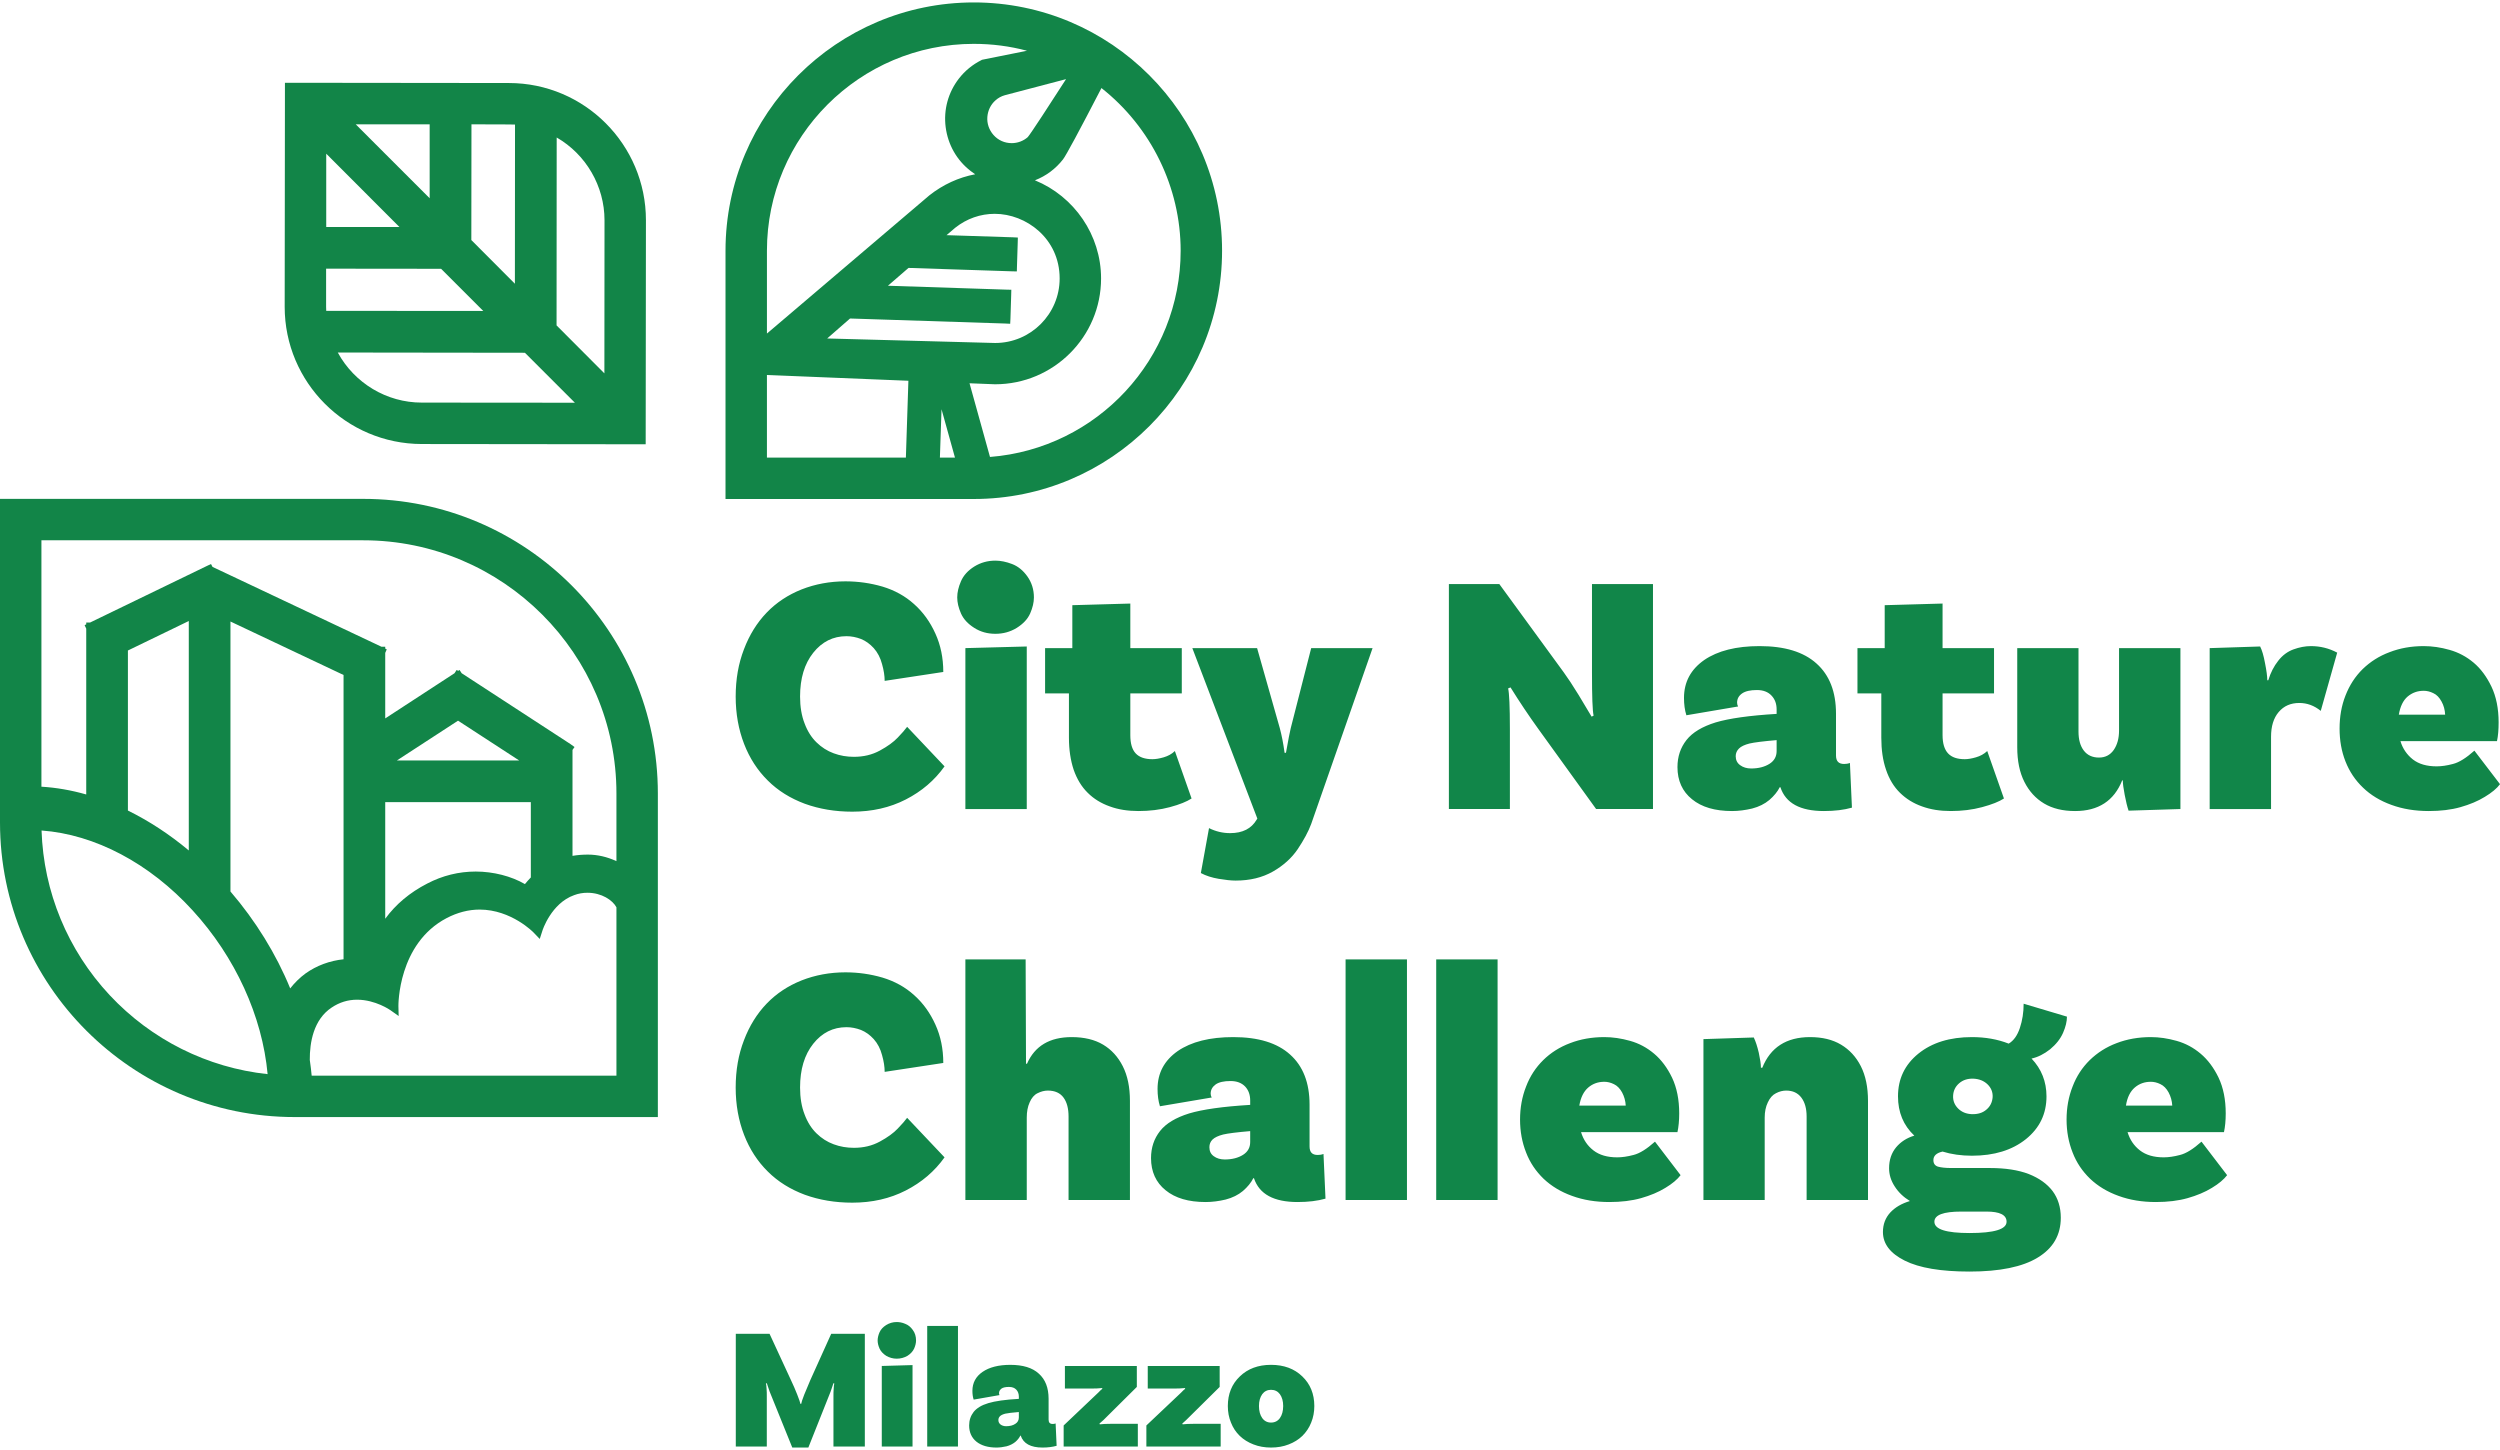
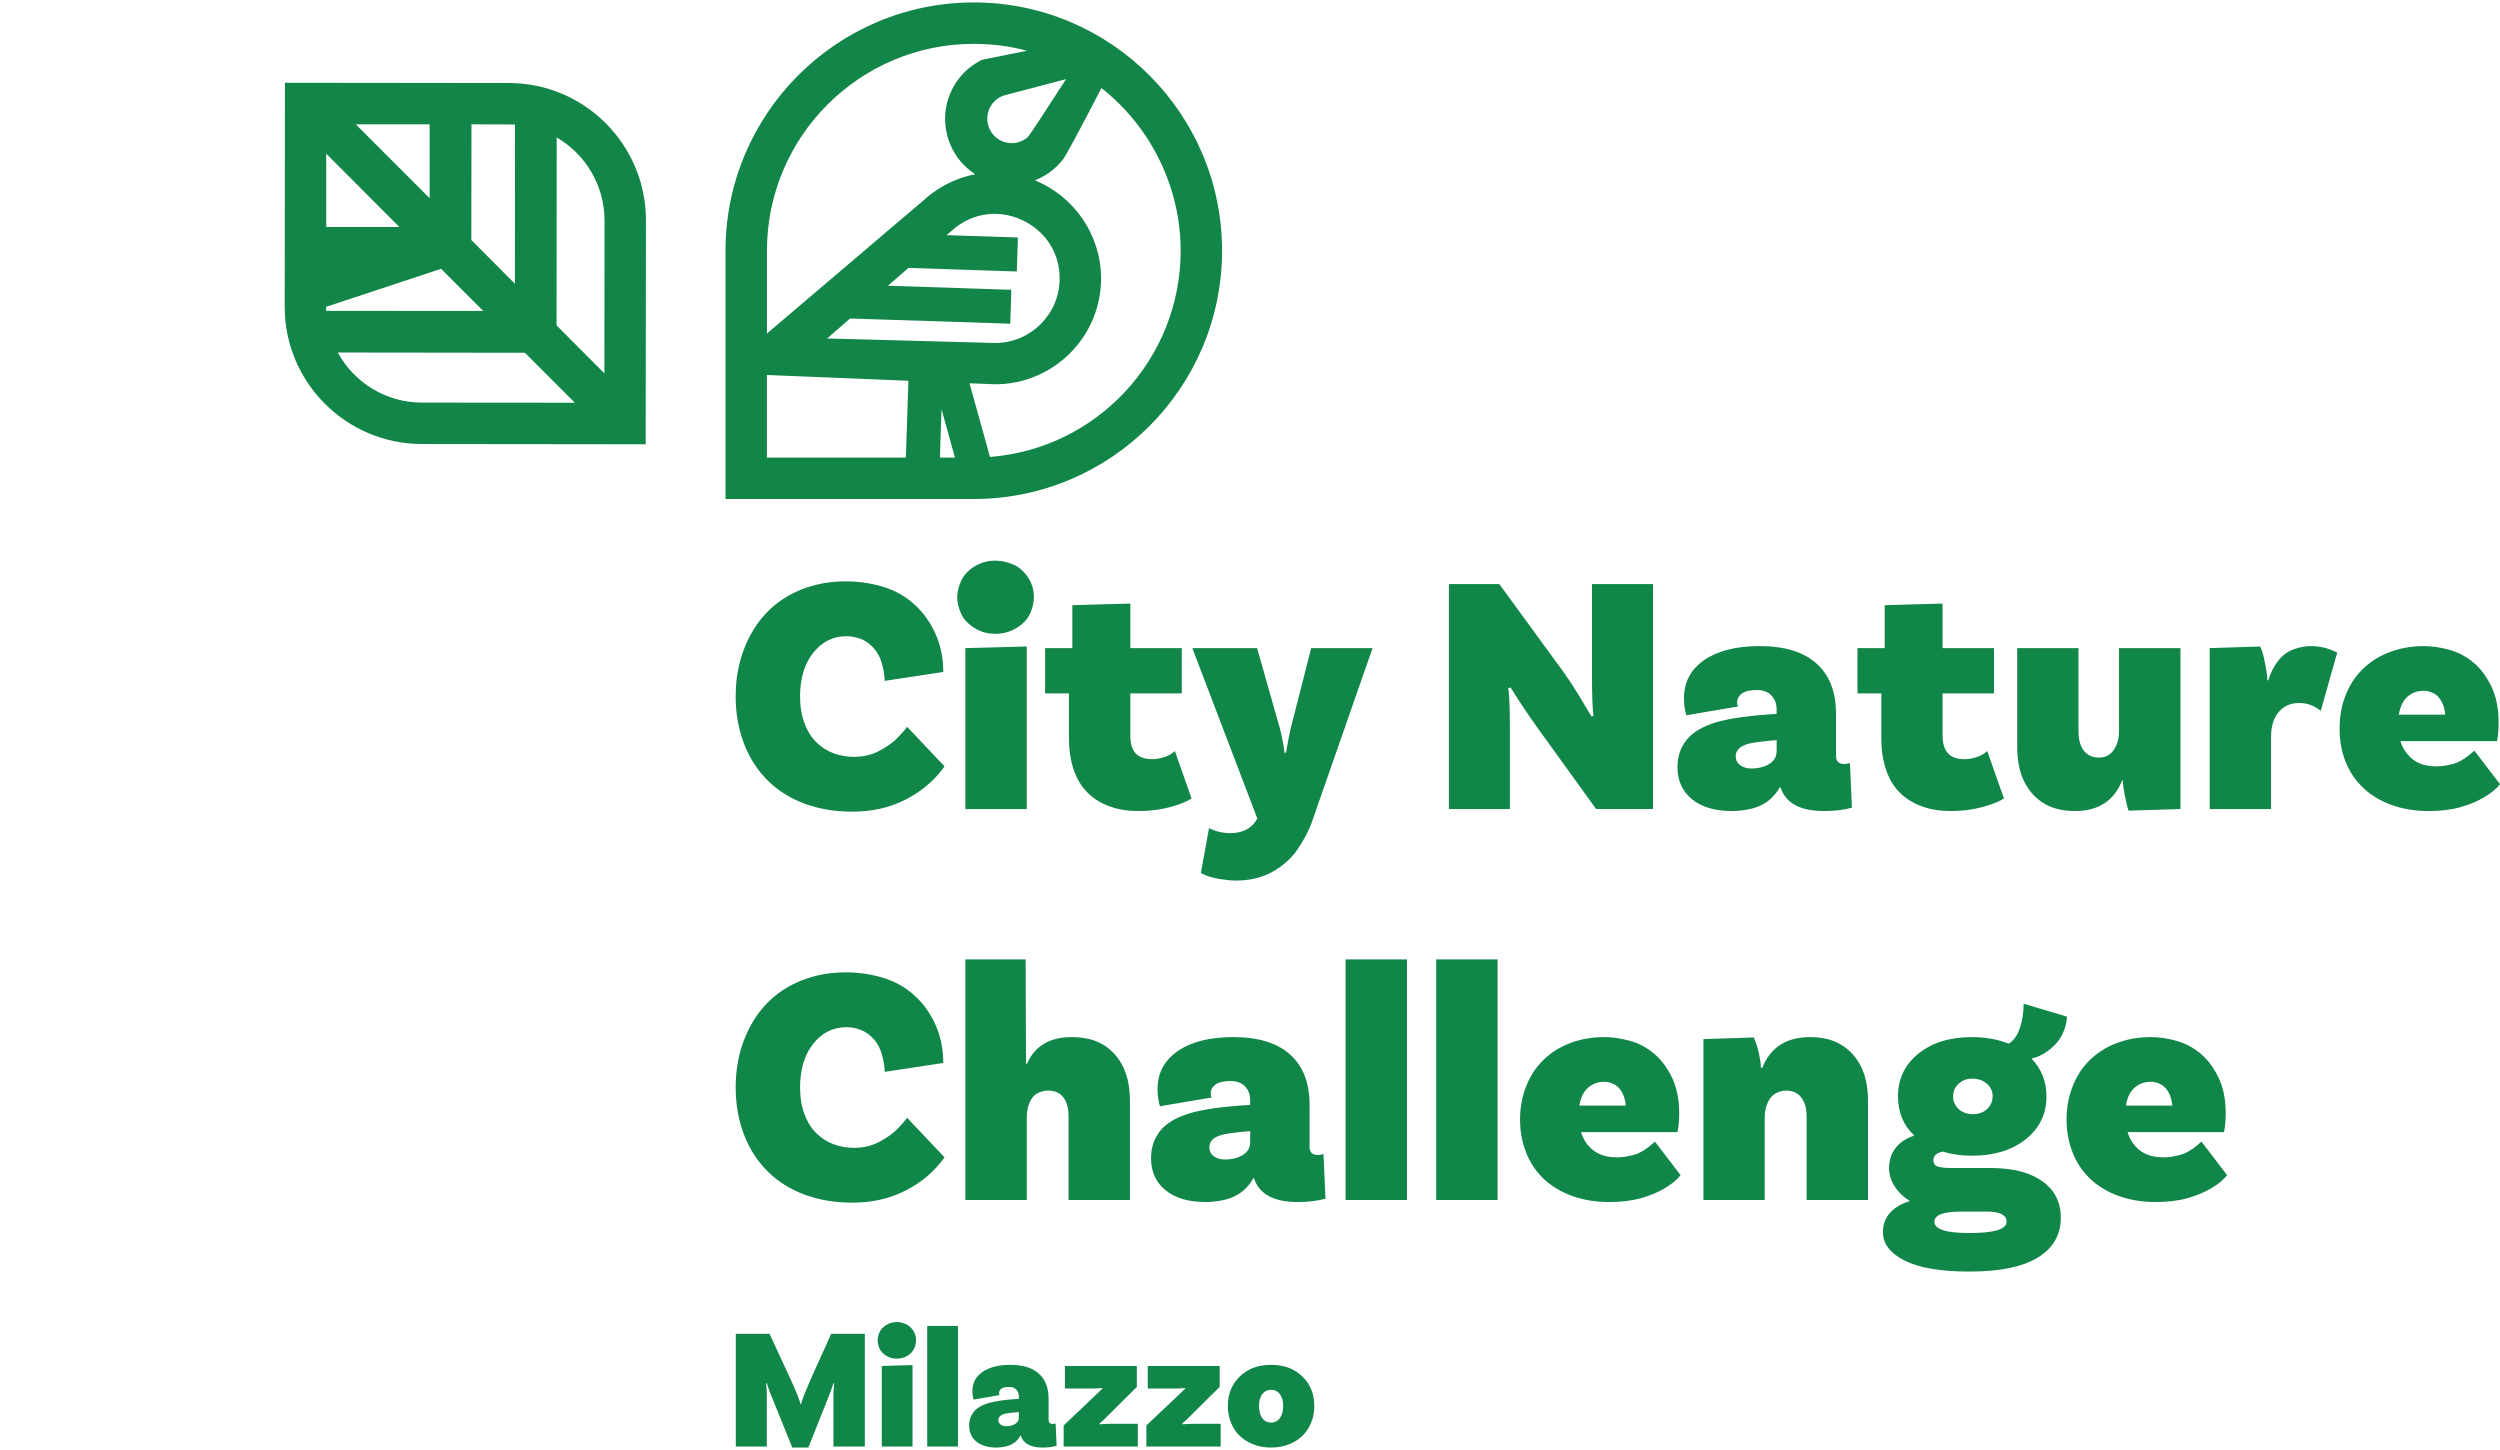
<svg xmlns="http://www.w3.org/2000/svg" xml:space="preserve" width="200px" height="116px" version="1.1" style="shape-rendering:geometricPrecision; text-rendering:geometricPrecision; image-rendering:optimizeQuality; fill-rule:evenodd; clip-rule:evenodd" viewBox="0 0 199.17 115.13">
  <defs>
    <style type="text/css"> .fil1 {fill:#118649;fill-rule:nonzero} .fil0 {fill:#128548;fill-rule:nonzero} </style>
  </defs>
  <g id="Livello_x0020_1">
-     <path class="fil0" d="M28.94 39.55l-28.54 0 -0.4 0 0 0.4 0 25.38c0,12.94 10.53,23.47 23.47,23.47l28.54 0 0.4 0 0 -0.4 0 -25.38c0,-12.94 -10.53,-23.47 -23.47,-23.47zm-10.58 31.24l0 0 0 -21.47 9.01 4.26 0 22.65c-1.09,0.11 -2.15,0.5 -3.03,1.13 -0.45,0.33 -0.86,0.73 -1.22,1.19 -1.12,-2.74 -2.76,-5.39 -4.76,-7.72l0 -0.04zm-11.49 -20.9l0 0 0 13.21c-1.19,-0.34 -2.39,-0.55 -3.57,-0.62l0 -19.63 25.64 0c11.12,0 20.17,9.05 20.17,20.17l0 5.39c-0.74,-0.34 -1.51,-0.52 -2.27,-0.52 -0.42,0 -0.83,0.03 -1.23,0.1l0 -8.44 0.16 -0.23 -0.33 -0.24 -8.66 -5.64 -0.17 -0.26 -0.11 0.07 -0.12 -0.07 -0.17 0.26 -5.52 3.6 0 -5.22 0.12 -0.28 -0.12 -0.06 0 -0.15 -0.3 0 -13.46 -6.36 -0.12 -0.23 -0.36 0.17 -9.27 4.49 -0.31 0 0 0.15 -0.13 0.06 0.13 0.28zm24.75 10.5l0 0 4.87 -3.17 4.87 3.17 -9.74 0zm-0.93 3.32l0 0 11.6 0 0 6c-0.17,0.17 -0.32,0.35 -0.47,0.53 -1.08,-0.63 -2.52,-1 -3.92,-1 -1.34,0 -2.65,0.32 -3.87,0.96 -1.38,0.71 -2.5,1.65 -3.34,2.8l0 -9.29zm-4.26 16.36l0 0c0.61,-0.41 1.29,-0.62 2.02,-0.62 1.46,0 2.65,0.83 2.66,0.84l0.65 0.46 -0.02 -0.79c0,-0.05 -0.05,-4.97 3.84,-7.01 0.86,-0.45 1.75,-0.68 2.63,-0.68 2.53,0 4.31,1.83 4.32,1.85l0.47 0.49 0.21 -0.65c0,-0.02 0.7,-2.19 2.53,-2.84 0.34,-0.13 0.7,-0.19 1.06,-0.19 1.13,0 2.01,0.59 2.31,1.16l0 13.41 -24.28 0c-0.04,-0.39 -0.08,-0.8 -0.15,-1.25 -0.01,-1.38 0.29,-3.22 1.75,-4.18zm-11.39 -30.79l0 0 0 18.28c-1.54,-1.29 -3.17,-2.35 -4.85,-3.18l0 -12.75 4.85 -2.35zm0.31 23.06l0 0c3.39,3.7 5.55,8.43 5.97,13.04 -4.8,-0.51 -9.26,-2.74 -12.58,-6.29 -3.35,-3.59 -5.27,-8.23 -5.43,-13.12 4.25,0.31 8.61,2.61 12.04,6.37z" />
    <path class="fil0" d="M77.58 0c-10.91,0 -19.78,8.87 -19.78,19.78l0 19.38 0 0.4 0.4 0 19.38 0c10.91,0 19.78,-8.87 19.78,-19.78 0,-10.91 -8.87,-19.78 -19.78,-19.78zm-1.5 36.26l0 0 -1.2 0 0.13 -3.85 1.07 3.85zm2.79 -0.05l0 0 -1.63 -5.87 2.02 0.08 0.01 0 0.01 0c4.65,0 8.44,-3.78 8.44,-8.43 0,-3.46 -2.14,-6.54 -5.27,-7.82 0.88,-0.34 1.66,-0.92 2.24,-1.67 0.24,-0.31 1.27,-2.22 3.06,-5.68 3.96,3.12 6.31,7.93 6.31,12.96 0,8.61 -6.64,15.76 -15.19,16.43zm-1.29 -32.91l0 0c1.44,0 2.86,0.18 4.24,0.55l-3.54 0.71 -0.05 0.01 -0.05 0.03c-0.7,0.35 -1.31,0.85 -1.79,1.47 -0.85,1.1 -1.23,2.48 -1.05,3.87 0.18,1.39 0.88,2.63 1.99,3.49 0.12,0.09 0.24,0.17 0.36,0.26 -1.32,0.25 -2.56,0.82 -3.65,1.68l-12.94 11.01 0 -6.6c0,-9.09 7.39,-16.48 16.48,-16.48zm4.3 7.43l0 0c-0.35,0.31 -0.81,0.48 -1.28,0.48 -0.56,0 -1.08,-0.23 -1.45,-0.65 -0.36,-0.41 -0.53,-0.92 -0.49,-1.44 0.04,-0.51 0.27,-0.99 0.65,-1.32 0.21,-0.19 0.46,-0.33 0.75,-0.41l4.87 -1.28c-1.24,1.93 -2.82,4.36 -3.05,4.62zm-14.16 14.45l0 0 12.36 0.4 0.4 0.02 0.02 -0.4 0.06 -1.91 0.01 -0.4 -0.4 -0.01 -9.43 -0.31c0.55,-0.48 1.11,-0.96 1.64,-1.42l8.22 0.27 0.41 0.01 0.01 -0.4 0.06 -1.9 0.01 -0.4 -0.4 -0.02 -5.28 -0.17 0.69 -0.59c0.92,-0.73 2.01,-1.11 3.15,-1.11 2.49,0 5.17,1.96 5.17,5.15 0,2.83 -2.3,5.14 -5.14,5.14l-13.38 -0.36c0.38,-0.33 0.95,-0.83 1.82,-1.59zm4.65 4.96l0 0 -0.2 6.12 -11.07 0 0 -6.58 11.27 0.46z" />
-     <path class="fil0" d="M40.54 6.42l-17.44 -0.02 -0.4 0 0 0.4 -0.02 17.45c0,6.02 4.89,10.92 10.92,10.93l17.44 0.02 0.4 0 0 -0.4 0.02 -17.45c0,-6.02 -4.89,-10.93 -10.92,-10.93zm-12.2 3.29l0 0 5.89 0 0 5.89 -5.89 -5.89zm-2.35 8.18l0 0 0 -5.84 5.83 5.84 -5.83 0zm9.15 3.33l0 0 3.36 3.36 -12.51 -0.01c-0.01,-0.11 -0.01,-0.22 -0.01,-0.32l0 -3.04 9.16 0.01zm5.4 -11.5l0 0c0.16,0 0.32,0 0.49,0.01l-0.01 12.68 -3.47 -3.48 0.01 -9.22 2.98 0.01zm1.28 18.19l0 0 3.98 3.98 -12.2 -0.01c-2.8,0 -5.36,-1.55 -6.69,-3.99l14.91 0.02zm2.52 -2.18l0 0 0.01 -14.97c2.34,1.35 3.81,3.88 3.81,6.59l-0.01 12.2 -3.81 -3.82z" />
+     <path class="fil0" d="M40.54 6.42l-17.44 -0.02 -0.4 0 0 0.4 -0.02 17.45c0,6.02 4.89,10.92 10.92,10.93l17.44 0.02 0.4 0 0 -0.4 0.02 -17.45c0,-6.02 -4.89,-10.93 -10.92,-10.93zm-12.2 3.29l0 0 5.89 0 0 5.89 -5.89 -5.89zm-2.35 8.18l0 0 0 -5.84 5.83 5.84 -5.83 0zm9.15 3.33l0 0 3.36 3.36 -12.51 -0.01c-0.01,-0.11 -0.01,-0.22 -0.01,-0.32zm5.4 -11.5l0 0c0.16,0 0.32,0 0.49,0.01l-0.01 12.68 -3.47 -3.48 0.01 -9.22 2.98 0.01zm1.28 18.19l0 0 3.98 3.98 -12.2 -0.01c-2.8,0 -5.36,-1.55 -6.69,-3.99l14.91 0.02zm2.52 -2.18l0 0 0.01 -14.97c2.34,1.35 3.81,3.88 3.81,6.59l-0.01 12.2 -3.81 -3.82z" />
    <path class="fil1" d="M67.35 46.12c1.02,0 2,0.14 2.96,0.42 0.96,0.29 1.8,0.75 2.51,1.39 0.72,0.64 1.28,1.42 1.7,2.35 0.42,0.92 0.63,1.94 0.63,3.06l-4.67 0.71c0,-0.4 -0.07,-0.85 -0.21,-1.34 -0.13,-0.5 -0.35,-0.92 -0.66,-1.27 -0.31,-0.34 -0.65,-0.58 -1.02,-0.73 -0.37,-0.14 -0.76,-0.22 -1.15,-0.22 -1.07,0 -1.95,0.44 -2.65,1.32 -0.7,0.88 -1.05,2.04 -1.05,3.49 0,0.81 0.12,1.53 0.36,2.14 0.23,0.62 0.55,1.12 0.95,1.51 0.4,0.39 0.85,0.68 1.37,0.87 0.51,0.19 1.05,0.28 1.61,0.28 0.76,0 1.45,-0.16 2.07,-0.5 0.61,-0.33 1.09,-0.68 1.42,-1.03 0.34,-0.35 0.59,-0.64 0.75,-0.86l2.98 3.15c-0.79,1.11 -1.82,1.99 -3.09,2.64 -1.27,0.65 -2.69,0.97 -4.26,0.97 -1.36,0 -2.62,-0.21 -3.78,-0.63 -1.15,-0.43 -2.14,-1.04 -2.95,-1.85 -0.82,-0.81 -1.45,-1.78 -1.89,-2.92 -0.44,-1.14 -0.67,-2.4 -0.67,-3.77 0,-1.38 0.22,-2.63 0.66,-3.77 0.43,-1.14 1.04,-2.12 1.81,-2.92 0.78,-0.81 1.71,-1.42 2.79,-1.85 1.07,-0.42 2.24,-0.64 3.48,-0.64zm15.02 1.28c0,0.4 -0.1,0.82 -0.3,1.28 -0.2,0.45 -0.56,0.83 -1.07,1.15 -0.52,0.32 -1.09,0.47 -1.7,0.47 -0.62,0 -1.18,-0.15 -1.68,-0.47 -0.51,-0.32 -0.86,-0.7 -1.06,-1.15 -0.2,-0.46 -0.3,-0.88 -0.3,-1.28 0,-0.4 0.1,-0.83 0.3,-1.29 0.2,-0.46 0.55,-0.85 1.06,-1.17 0.5,-0.31 1.06,-0.47 1.68,-0.47 0.41,0 0.86,0.09 1.33,0.27 0.47,0.18 0.88,0.51 1.22,0.99 0.34,0.48 0.52,1.04 0.52,1.67zm-5.46 16.86l0 -12.82 4.89 -0.13 0 12.95 -4.89 0zm16.69 -4.62l1.33 3.78c-0.38,0.25 -0.95,0.48 -1.73,0.69 -0.78,0.21 -1.61,0.31 -2.5,0.31 -0.85,0 -1.62,-0.12 -2.29,-0.37 -0.68,-0.24 -1.27,-0.6 -1.75,-1.08 -0.49,-0.48 -0.86,-1.09 -1.12,-1.83 -0.25,-0.75 -0.38,-1.6 -0.38,-2.56l0 -3.53 -1.9 0 0 -3.61 2.17 0 0 -3.42 4.62 -0.13 0 3.55 4.1 0 0 3.61 -4.1 0 0 3.32c0,0.67 0.14,1.15 0.43,1.46 0.29,0.31 0.74,0.46 1.33,0.46 0.26,0 0.55,-0.05 0.9,-0.15 0.34,-0.1 0.64,-0.26 0.89,-0.5zm10.86 5.81c-0.23,0.62 -0.59,1.28 -1.07,2 -0.48,0.71 -1.14,1.31 -1.98,1.79 -0.84,0.48 -1.83,0.72 -2.97,0.72 -0.37,0 -0.81,-0.05 -1.35,-0.14 -0.53,-0.09 -1.01,-0.24 -1.42,-0.46l0.65 -3.58c0.54,0.27 1.1,0.4 1.68,0.4 1,0 1.7,-0.36 2.12,-1.08l0.05 -0.08 -5.18 -13.58 5.16 0 1.81 6.38c0.15,0.56 0.28,1.22 0.38,1.96l0.11 0c0.18,-1.02 0.31,-1.67 0.38,-1.96l1.63 -6.38 4.89 0 -4.89 14.01zm27.23 -19.11l0 17.92 -4.53 0 -4.59 -6.36c-0.78,-1.08 -1.52,-2.19 -2.23,-3.33l-0.19 0.08c0.09,0.38 0.14,1.46 0.14,3.25l0 6.36 -4.86 0 0 -17.92 4.02 0 5.13 7.03c0.32,0.44 0.72,1.04 1.19,1.81 0.47,0.77 0.81,1.34 1.03,1.72l0.16 -0.08c-0.09,-0.38 -0.13,-1.53 -0.13,-3.45l0 -7.03 4.86 0zm15.69 14.25l0.16 3.56c-0.63,0.18 -1.37,0.27 -2.23,0.27 -1.9,0 -3.05,-0.63 -3.47,-1.9l-0.05 0c-0.18,0.36 -0.46,0.7 -0.83,1.02 -0.37,0.31 -0.83,0.54 -1.37,0.68 -0.55,0.13 -1.08,0.2 -1.6,0.2 -1.36,0 -2.42,-0.31 -3.19,-0.94 -0.77,-0.62 -1.16,-1.48 -1.16,-2.56 0,-0.83 0.24,-1.55 0.72,-2.16 0.48,-0.61 1.26,-1.07 2.32,-1.4 1.07,-0.32 2.69,-0.55 4.86,-0.68l0 -0.35c0,-0.45 -0.13,-0.82 -0.41,-1.11 -0.27,-0.29 -0.66,-0.44 -1.16,-0.44 -0.53,0 -0.92,0.09 -1.18,0.27 -0.27,0.19 -0.4,0.43 -0.4,0.74 0,0.11 0.03,0.21 0.08,0.3l-4.12 0.7c-0.13,-0.41 -0.19,-0.88 -0.19,-1.38 0,-1.27 0.54,-2.27 1.61,-3.02 1.08,-0.74 2.55,-1.11 4.41,-1.11 2,0 3.51,0.46 4.54,1.39 1.03,0.92 1.55,2.25 1.55,3.99l0 3.33c0,0.46 0.21,0.68 0.65,0.68 0.14,0 0.3,-0.02 0.46,-0.08zm-7.87 0.44c0.59,0 1.08,-0.13 1.46,-0.37 0.38,-0.24 0.57,-0.58 0.57,-1.02l0 -0.87c-1.05,0.09 -1.77,0.18 -2.16,0.27 -0.39,0.1 -0.67,0.23 -0.84,0.4 -0.17,0.17 -0.26,0.37 -0.26,0.61 0,0.31 0.12,0.55 0.36,0.72 0.23,0.17 0.52,0.26 0.87,0.26zm18.81 -1.39l1.33 3.78c-0.38,0.25 -0.96,0.48 -1.74,0.69 -0.78,0.21 -1.61,0.31 -2.5,0.31 -0.85,0 -1.61,-0.12 -2.29,-0.37 -0.68,-0.24 -1.26,-0.6 -1.75,-1.08 -0.49,-0.48 -0.86,-1.09 -1.11,-1.83 -0.26,-0.75 -0.38,-1.6 -0.38,-2.56l0 -3.53 -1.9 0 0 -3.61 2.17 0 0 -3.42 4.61 -0.13 0 3.55 4.1 0 0 3.61 -4.1 0 0 3.32c0,0.67 0.15,1.15 0.44,1.46 0.29,0.31 0.73,0.46 1.33,0.46 0.25,0 0.55,-0.05 0.89,-0.15 0.35,-0.1 0.64,-0.26 0.9,-0.5zm10.5 -8.2l4.89 0 0 12.82 -4.13 0.13c-0.11,-0.32 -0.21,-0.74 -0.31,-1.26 -0.1,-0.52 -0.15,-0.9 -0.15,-1.15l-0.05 0c-0.65,1.63 -1.9,2.44 -3.75,2.44 -0.98,0 -1.8,-0.2 -2.47,-0.6 -0.67,-0.4 -1.19,-0.97 -1.57,-1.72 -0.38,-0.75 -0.57,-1.67 -0.57,-2.76l0 -7.9 4.88 0 0 6.65c0,0.64 0.14,1.14 0.42,1.51 0.28,0.37 0.69,0.56 1.21,0.56 0.51,0 0.9,-0.21 1.18,-0.61 0.28,-0.41 0.42,-0.92 0.42,-1.54l0 -6.57zm15.28 -0.16c0.75,0 1.44,0.17 2.1,0.52l-1.31 4.64c-0.52,-0.42 -1.09,-0.63 -1.71,-0.63 -0.69,0 -1.23,0.24 -1.64,0.72 -0.41,0.48 -0.61,1.14 -0.61,1.97l0 5.76 -4.89 0 0 -12.82 4.02 -0.13c0.15,0.29 0.28,0.73 0.39,1.33 0.12,0.6 0.18,1.05 0.18,1.36l0.08 0c0.18,-0.6 0.45,-1.12 0.79,-1.55 0.34,-0.44 0.75,-0.74 1.22,-0.91 0.47,-0.17 0.93,-0.26 1.38,-0.26zm13.03 8.33l2.04 2.67c-0.25,0.34 -0.66,0.68 -1.21,1.01 -0.55,0.34 -1.2,0.61 -1.94,0.82 -0.74,0.21 -1.58,0.31 -2.52,0.31 -1.09,0 -2.08,-0.16 -2.98,-0.49 -0.89,-0.32 -1.65,-0.78 -2.26,-1.37 -0.62,-0.59 -1.08,-1.28 -1.4,-2.09 -0.32,-0.81 -0.47,-1.68 -0.47,-2.62 0,-0.94 0.15,-1.82 0.47,-2.63 0.32,-0.82 0.77,-1.52 1.37,-2.11 0.6,-0.58 1.31,-1.04 2.15,-1.35 0.83,-0.32 1.73,-0.48 2.71,-0.48 0.67,0 1.36,0.1 2.06,0.3 0.71,0.2 1.35,0.54 1.92,1.02 0.57,0.48 1.04,1.12 1.42,1.91 0.38,0.8 0.57,1.75 0.57,2.85 0,0.58 -0.04,1.08 -0.13,1.49l-7.69 0c0.18,0.6 0.52,1.09 0.99,1.46 0.48,0.37 1.11,0.55 1.89,0.55 0.38,0 0.82,-0.06 1.3,-0.19 0.49,-0.12 1.06,-0.48 1.71,-1.06zm-4.04 -4.77c-0.49,0 -0.91,0.15 -1.28,0.46 -0.36,0.31 -0.59,0.79 -0.7,1.44l3.69 0c-0.02,-0.38 -0.11,-0.73 -0.29,-1.05 -0.17,-0.31 -0.38,-0.54 -0.65,-0.66 -0.26,-0.13 -0.52,-0.19 -0.77,-0.19zm-125.74 22.43c1.02,0 2,0.14 2.96,0.42 0.96,0.29 1.8,0.75 2.51,1.39 0.72,0.64 1.28,1.42 1.7,2.35 0.42,0.92 0.63,1.94 0.63,3.06l-4.67 0.71c0,-0.4 -0.07,-0.85 -0.21,-1.34 -0.13,-0.5 -0.35,-0.92 -0.66,-1.27 -0.31,-0.34 -0.65,-0.58 -1.02,-0.73 -0.37,-0.14 -0.76,-0.22 -1.15,-0.22 -1.07,0 -1.95,0.44 -2.65,1.32 -0.7,0.88 -1.05,2.04 -1.05,3.49 0,0.81 0.12,1.53 0.36,2.14 0.23,0.62 0.55,1.12 0.95,1.51 0.4,0.39 0.85,0.68 1.37,0.87 0.51,0.19 1.05,0.28 1.61,0.28 0.76,0 1.45,-0.16 2.07,-0.5 0.61,-0.33 1.09,-0.68 1.42,-1.03 0.34,-0.35 0.59,-0.64 0.75,-0.86l2.98 3.15c-0.79,1.11 -1.82,1.99 -3.09,2.64 -1.27,0.65 -2.69,0.97 -4.26,0.97 -1.36,0 -2.62,-0.21 -3.78,-0.63 -1.15,-0.43 -2.14,-1.04 -2.95,-1.85 -0.82,-0.81 -1.45,-1.78 -1.89,-2.92 -0.44,-1.14 -0.67,-2.4 -0.67,-3.77 0,-1.38 0.22,-2.63 0.66,-3.77 0.43,-1.14 1.04,-2.12 1.81,-2.92 0.78,-0.81 1.71,-1.42 2.79,-1.85 1.07,-0.42 2.24,-0.64 3.48,-0.64zm18.03 5.16c0.99,0 1.83,0.2 2.5,0.6 0.67,0.4 1.19,0.97 1.57,1.72 0.38,0.75 0.57,1.67 0.57,2.76l0 7.9 -4.89 0 0 -6.65c0,-0.64 -0.13,-1.14 -0.4,-1.51 -0.27,-0.37 -0.69,-0.56 -1.25,-0.56 -0.27,0 -0.54,0.07 -0.82,0.21 -0.27,0.13 -0.48,0.38 -0.63,0.73 -0.16,0.35 -0.23,0.76 -0.23,1.21l0 6.57 -4.89 0 0 -19.17 4.8 0 0.03 8.31 0.08 0c0.62,-1.41 1.8,-2.12 3.56,-2.12zm20.06 9.31l0.16 3.56c-0.63,0.18 -1.37,0.27 -2.22,0.27 -1.9,0 -3.06,-0.63 -3.48,-1.9l-0.05 0c-0.18,0.36 -0.46,0.7 -0.83,1.02 -0.37,0.31 -0.83,0.54 -1.37,0.68 -0.54,0.13 -1.08,0.2 -1.6,0.2 -1.36,0 -2.42,-0.31 -3.19,-0.94 -0.77,-0.62 -1.16,-1.48 -1.16,-2.56 0,-0.83 0.24,-1.55 0.72,-2.16 0.48,-0.61 1.26,-1.07 2.32,-1.4 1.07,-0.32 2.69,-0.55 4.86,-0.68l0 -0.35c0,-0.45 -0.13,-0.82 -0.4,-1.11 -0.28,-0.29 -0.66,-0.44 -1.17,-0.44 -0.53,0 -0.92,0.09 -1.18,0.27 -0.26,0.19 -0.4,0.43 -0.4,0.74 0,0.11 0.03,0.21 0.09,0.3l-4.13 0.7c-0.13,-0.41 -0.19,-0.88 -0.19,-1.38 0,-1.27 0.54,-2.27 1.61,-3.02 1.08,-0.74 2.55,-1.11 4.42,-1.11 1.99,0 3.5,0.46 4.53,1.39 1.03,0.92 1.55,2.25 1.55,3.99l0 3.33c0,0.46 0.21,0.68 0.65,0.68 0.14,0 0.3,-0.02 0.46,-0.08zm-7.87 0.44c0.59,0 1.08,-0.13 1.46,-0.37 0.38,-0.24 0.57,-0.58 0.57,-1.02l0 -0.87c-1.05,0.09 -1.77,0.18 -2.15,0.27 -0.39,0.1 -0.67,0.23 -0.85,0.4 -0.17,0.17 -0.25,0.37 -0.25,0.61 0,0.31 0.11,0.55 0.35,0.72 0.23,0.17 0.52,0.26 0.87,0.26zm9.63 3.23l0 -19.17 4.89 0 0 19.17 -4.89 0zm7.22 0l0 -19.17 4.89 0 0 19.17 -4.89 0zm17.43 -4.65l2.04 2.67c-0.26,0.34 -0.66,0.68 -1.21,1.01 -0.55,0.34 -1.2,0.61 -1.94,0.82 -0.74,0.21 -1.59,0.31 -2.53,0.31 -1.08,0 -2.07,-0.16 -2.97,-0.49 -0.89,-0.32 -1.65,-0.78 -2.27,-1.37 -0.61,-0.59 -1.08,-1.28 -1.39,-2.09 -0.32,-0.81 -0.48,-1.68 -0.48,-2.62 0,-0.94 0.16,-1.82 0.48,-2.63 0.31,-0.82 0.77,-1.52 1.37,-2.11 0.59,-0.58 1.31,-1.04 2.14,-1.35 0.83,-0.32 1.74,-0.48 2.72,-0.48 0.67,0 1.35,0.1 2.06,0.3 0.71,0.2 1.34,0.54 1.91,1.02 0.57,0.48 1.05,1.12 1.43,1.91 0.38,0.8 0.57,1.75 0.57,2.85 0,0.58 -0.05,1.08 -0.14,1.49l-7.68 0c0.18,0.6 0.51,1.09 0.99,1.46 0.48,0.37 1.11,0.55 1.89,0.55 0.38,0 0.81,-0.06 1.3,-0.19 0.49,-0.12 1.06,-0.48 1.71,-1.06zm-4.04 -4.77c-0.49,0 -0.92,0.15 -1.28,0.46 -0.36,0.31 -0.6,0.79 -0.71,1.44l3.7 0c-0.02,-0.38 -0.12,-0.73 -0.29,-1.05 -0.17,-0.31 -0.39,-0.54 -0.65,-0.66 -0.26,-0.13 -0.52,-0.19 -0.77,-0.19zm16.39 -3.56c0.98,0 1.8,0.2 2.47,0.6 0.67,0.4 1.2,0.97 1.58,1.72 0.38,0.75 0.57,1.67 0.57,2.76l0 7.9 -4.89 0 0 -6.65c0,-0.64 -0.14,-1.14 -0.42,-1.51 -0.28,-0.37 -0.68,-0.56 -1.21,-0.56 -0.27,0 -0.54,0.07 -0.81,0.21 -0.27,0.13 -0.49,0.38 -0.65,0.73 -0.17,0.35 -0.25,0.76 -0.25,1.21l0 6.57 -4.88 0 0 -12.82 4.01 -0.13c0.15,0.31 0.28,0.71 0.4,1.22 0.11,0.51 0.17,0.9 0.17,1.19l0.11 0c0.65,-1.62 1.92,-2.44 3.8,-2.44zm14.33 10.43c1.23,0 2.27,0.16 3.1,0.48 0.83,0.33 1.46,0.78 1.9,1.36 0.43,0.58 0.65,1.29 0.65,2.12 0,1.37 -0.61,2.43 -1.83,3.17 -1.22,0.75 -3.04,1.12 -5.44,1.12 -2.28,0 -4,-0.29 -5.16,-0.87 -1.16,-0.58 -1.74,-1.34 -1.74,-2.28 0,-0.62 0.2,-1.13 0.58,-1.55 0.39,-0.42 0.91,-0.72 1.57,-0.92 -0.51,-0.31 -0.91,-0.69 -1.21,-1.16 -0.3,-0.46 -0.45,-0.94 -0.45,-1.45 0,-0.67 0.19,-1.22 0.56,-1.67 0.37,-0.44 0.85,-0.75 1.45,-0.93 -0.87,-0.82 -1.3,-1.86 -1.3,-3.13 0,-1.39 0.54,-2.52 1.62,-3.4 1.09,-0.88 2.51,-1.32 4.27,-1.32 1.06,0 2.04,0.17 2.93,0.52 0.4,-0.24 0.69,-0.65 0.89,-1.25 0.2,-0.6 0.3,-1.24 0.3,-1.93l3.45 1.03c0,0.38 -0.1,0.81 -0.31,1.29 -0.21,0.48 -0.56,0.92 -1.03,1.31 -0.48,0.38 -0.98,0.63 -1.48,0.74 0.79,0.83 1.19,1.84 1.19,3.01 0,1.4 -0.55,2.53 -1.64,3.41 -1.1,0.88 -2.53,1.32 -4.3,1.32 -0.85,0 -1.63,-0.11 -2.34,-0.33 -0.49,0.11 -0.73,0.34 -0.73,0.68 0,0.27 0.12,0.44 0.36,0.52 0.25,0.07 0.6,0.11 1.05,0.11l3.09 0zm-2.93 -5.76c-0.02,0.4 0.12,0.74 0.4,1.02 0.28,0.28 0.64,0.43 1.1,0.45 0.47,0.01 0.85,-0.1 1.15,-0.36 0.3,-0.25 0.47,-0.58 0.5,-1 0.02,-0.4 -0.12,-0.74 -0.41,-1.02 -0.29,-0.28 -0.67,-0.43 -1.14,-0.45 -0.45,-0.01 -0.82,0.11 -1.12,0.37 -0.3,0.26 -0.46,0.59 -0.48,0.99zm1.31 10.94c1.97,0 2.95,-0.3 2.95,-0.9 0,-0.54 -0.53,-0.81 -1.6,-0.81l-2.01 0c-1.43,0 -2.14,0.27 -2.14,0.81 0,0.6 0.93,0.9 2.8,0.9zm18.48 -7.28l2.04 2.67c-0.26,0.34 -0.66,0.68 -1.21,1.01 -0.55,0.34 -1.2,0.61 -1.94,0.82 -0.74,0.21 -1.59,0.31 -2.53,0.31 -1.08,0 -2.07,-0.16 -2.97,-0.49 -0.89,-0.32 -1.65,-0.78 -2.27,-1.37 -0.61,-0.59 -1.08,-1.28 -1.39,-2.09 -0.32,-0.81 -0.48,-1.68 -0.48,-2.62 0,-0.94 0.16,-1.82 0.48,-2.63 0.31,-0.82 0.77,-1.52 1.37,-2.11 0.6,-0.58 1.31,-1.04 2.14,-1.35 0.83,-0.32 1.74,-0.48 2.72,-0.48 0.67,0 1.35,0.1 2.06,0.3 0.71,0.2 1.34,0.54 1.91,1.02 0.57,0.48 1.05,1.12 1.43,1.91 0.38,0.8 0.57,1.75 0.57,2.85 0,0.58 -0.05,1.08 -0.14,1.49l-7.68 0c0.18,0.6 0.51,1.09 0.99,1.46 0.48,0.37 1.11,0.55 1.89,0.55 0.38,0 0.81,-0.06 1.3,-0.19 0.49,-0.12 1.06,-0.48 1.71,-1.06zm-4.04 -4.77c-0.49,0 -0.92,0.15 -1.28,0.46 -0.36,0.31 -0.6,0.79 -0.7,1.44l3.69 0c-0.02,-0.38 -0.12,-0.73 -0.29,-1.05 -0.17,-0.31 -0.39,-0.54 -0.65,-0.66 -0.26,-0.13 -0.52,-0.19 -0.77,-0.19zm-102.45 20.08l0 8.98 -2.5 0 0 -4.03c0,-0.18 0,-0.38 0.02,-0.6 0.01,-0.22 0.03,-0.35 0.05,-0.39l-0.07 -0.03c-0.01,0.04 -0.04,0.14 -0.1,0.3 -0.05,0.15 -0.1,0.28 -0.13,0.38l-1.77 4.45 -1.28 0 -1.8 -4.45c-0.03,-0.1 -0.08,-0.23 -0.13,-0.38 -0.06,-0.16 -0.09,-0.26 -0.1,-0.3l-0.07 0.03c0.02,0.04 0.04,0.18 0.05,0.4 0.02,0.22 0.02,0.42 0.02,0.59l0 4.03 -2.47 0 0 -8.98 2.69 0 1.71 3.7c0.17,0.35 0.33,0.73 0.49,1.13 0.16,0.4 0.24,0.65 0.26,0.75l0.06 0c0.01,-0.1 0.09,-0.34 0.24,-0.73 0.16,-0.4 0.32,-0.78 0.49,-1.17l1.66 -3.68 2.68 0zm4.08 0.53c0,0.2 -0.05,0.41 -0.15,0.64 -0.1,0.22 -0.28,0.42 -0.53,0.58 -0.26,0.15 -0.55,0.23 -0.86,0.23 -0.3,0 -0.58,-0.08 -0.84,-0.23 -0.25,-0.16 -0.43,-0.36 -0.53,-0.58 -0.1,-0.23 -0.15,-0.44 -0.15,-0.64 0,-0.2 0.05,-0.42 0.15,-0.65 0.1,-0.23 0.28,-0.42 0.53,-0.58 0.26,-0.16 0.54,-0.24 0.84,-0.24 0.21,0 0.44,0.04 0.67,0.14 0.24,0.09 0.44,0.25 0.61,0.49 0.18,0.24 0.26,0.52 0.26,0.84zm-2.73 8.45l0 -6.42 2.45 -0.07 0 6.49 -2.45 0zm3.62 0l0 -9.61 2.45 0 0 9.61 -2.45 0zm10.23 -1.84l0.08 1.78c-0.32,0.09 -0.69,0.14 -1.12,0.14 -0.95,0 -1.53,-0.32 -1.74,-0.95l-0.03 0c-0.09,0.18 -0.22,0.35 -0.41,0.51 -0.19,0.15 -0.42,0.27 -0.69,0.34 -0.27,0.06 -0.54,0.1 -0.8,0.1 -0.68,0 -1.21,-0.16 -1.6,-0.47 -0.38,-0.31 -0.58,-0.74 -0.58,-1.29 0,-0.41 0.12,-0.77 0.36,-1.08 0.24,-0.3 0.63,-0.54 1.17,-0.7 0.53,-0.16 1.34,-0.28 2.43,-0.34l0 -0.18c0,-0.22 -0.07,-0.41 -0.2,-0.55 -0.14,-0.15 -0.33,-0.22 -0.59,-0.22 -0.26,0 -0.46,0.04 -0.59,0.13 -0.13,0.1 -0.2,0.22 -0.2,0.37 0,0.06 0.02,0.11 0.04,0.15l-2.06 0.36c-0.07,-0.21 -0.1,-0.44 -0.1,-0.7 0,-0.63 0.27,-1.14 0.81,-1.51 0.54,-0.37 1.28,-0.56 2.21,-0.56 1,0 1.76,0.23 2.27,0.7 0.52,0.46 0.78,1.13 0.78,2l0 1.67c0,0.23 0.11,0.34 0.33,0.34 0.07,0 0.14,-0.01 0.23,-0.04zm-3.95 0.22c0.3,0 0.55,-0.06 0.74,-0.19 0.19,-0.12 0.28,-0.29 0.28,-0.51l0 -0.43c-0.52,0.04 -0.88,0.09 -1.08,0.13 -0.19,0.05 -0.34,0.12 -0.42,0.2 -0.09,0.09 -0.13,0.19 -0.13,0.31 0,0.15 0.06,0.27 0.18,0.36 0.11,0.08 0.26,0.13 0.43,0.13zm4.59 1.62l0 -1.68 2.76 -2.62c0.13,-0.14 0.24,-0.24 0.32,-0.3l-0.01 -0.06c-0.27,0.03 -0.58,0.04 -0.94,0.04l-2.03 0 0 -1.8 5.73 0 0 1.67 -2.66 2.64 -0.32 0.28 0.03 0.06c0.24,-0.03 0.52,-0.04 0.83,-0.04l2.2 0 0 1.81 -5.91 0zm6.59 0l0 -1.68 2.77 -2.62c0.13,-0.14 0.24,-0.24 0.32,-0.3l-0.01 -0.06c-0.27,0.03 -0.59,0.04 -0.94,0.04l-2.03 0 0 -1.8 5.73 0 0 1.67 -2.67 2.64 -0.31 0.28 0.03 0.06c0.24,-0.03 0.52,-0.04 0.83,-0.04l2.2 0 0 1.81 -5.92 0zm9.93 -6.51c1.03,0 1.86,0.31 2.49,0.92 0.64,0.61 0.96,1.4 0.96,2.36 0,0.47 -0.08,0.91 -0.25,1.32 -0.16,0.41 -0.4,0.76 -0.7,1.06 -0.3,0.29 -0.67,0.52 -1.09,0.68 -0.43,0.17 -0.9,0.25 -1.41,0.25 -0.5,0 -0.97,-0.08 -1.4,-0.25 -0.42,-0.16 -0.79,-0.39 -1.09,-0.68 -0.31,-0.3 -0.54,-0.65 -0.7,-1.06 -0.17,-0.41 -0.25,-0.85 -0.25,-1.32 0,-0.96 0.32,-1.75 0.96,-2.36 0.63,-0.61 1.46,-0.92 2.48,-0.92zm0 4.6c0.3,0 0.54,-0.12 0.71,-0.36 0.17,-0.24 0.26,-0.56 0.26,-0.96 0,-0.39 -0.09,-0.7 -0.26,-0.94 -0.17,-0.23 -0.41,-0.35 -0.71,-0.35 -0.29,0 -0.53,0.12 -0.7,0.35 -0.17,0.24 -0.26,0.55 -0.26,0.94 0,0.4 0.09,0.72 0.26,0.96 0.17,0.24 0.41,0.36 0.7,0.36z" />
  </g>
</svg>